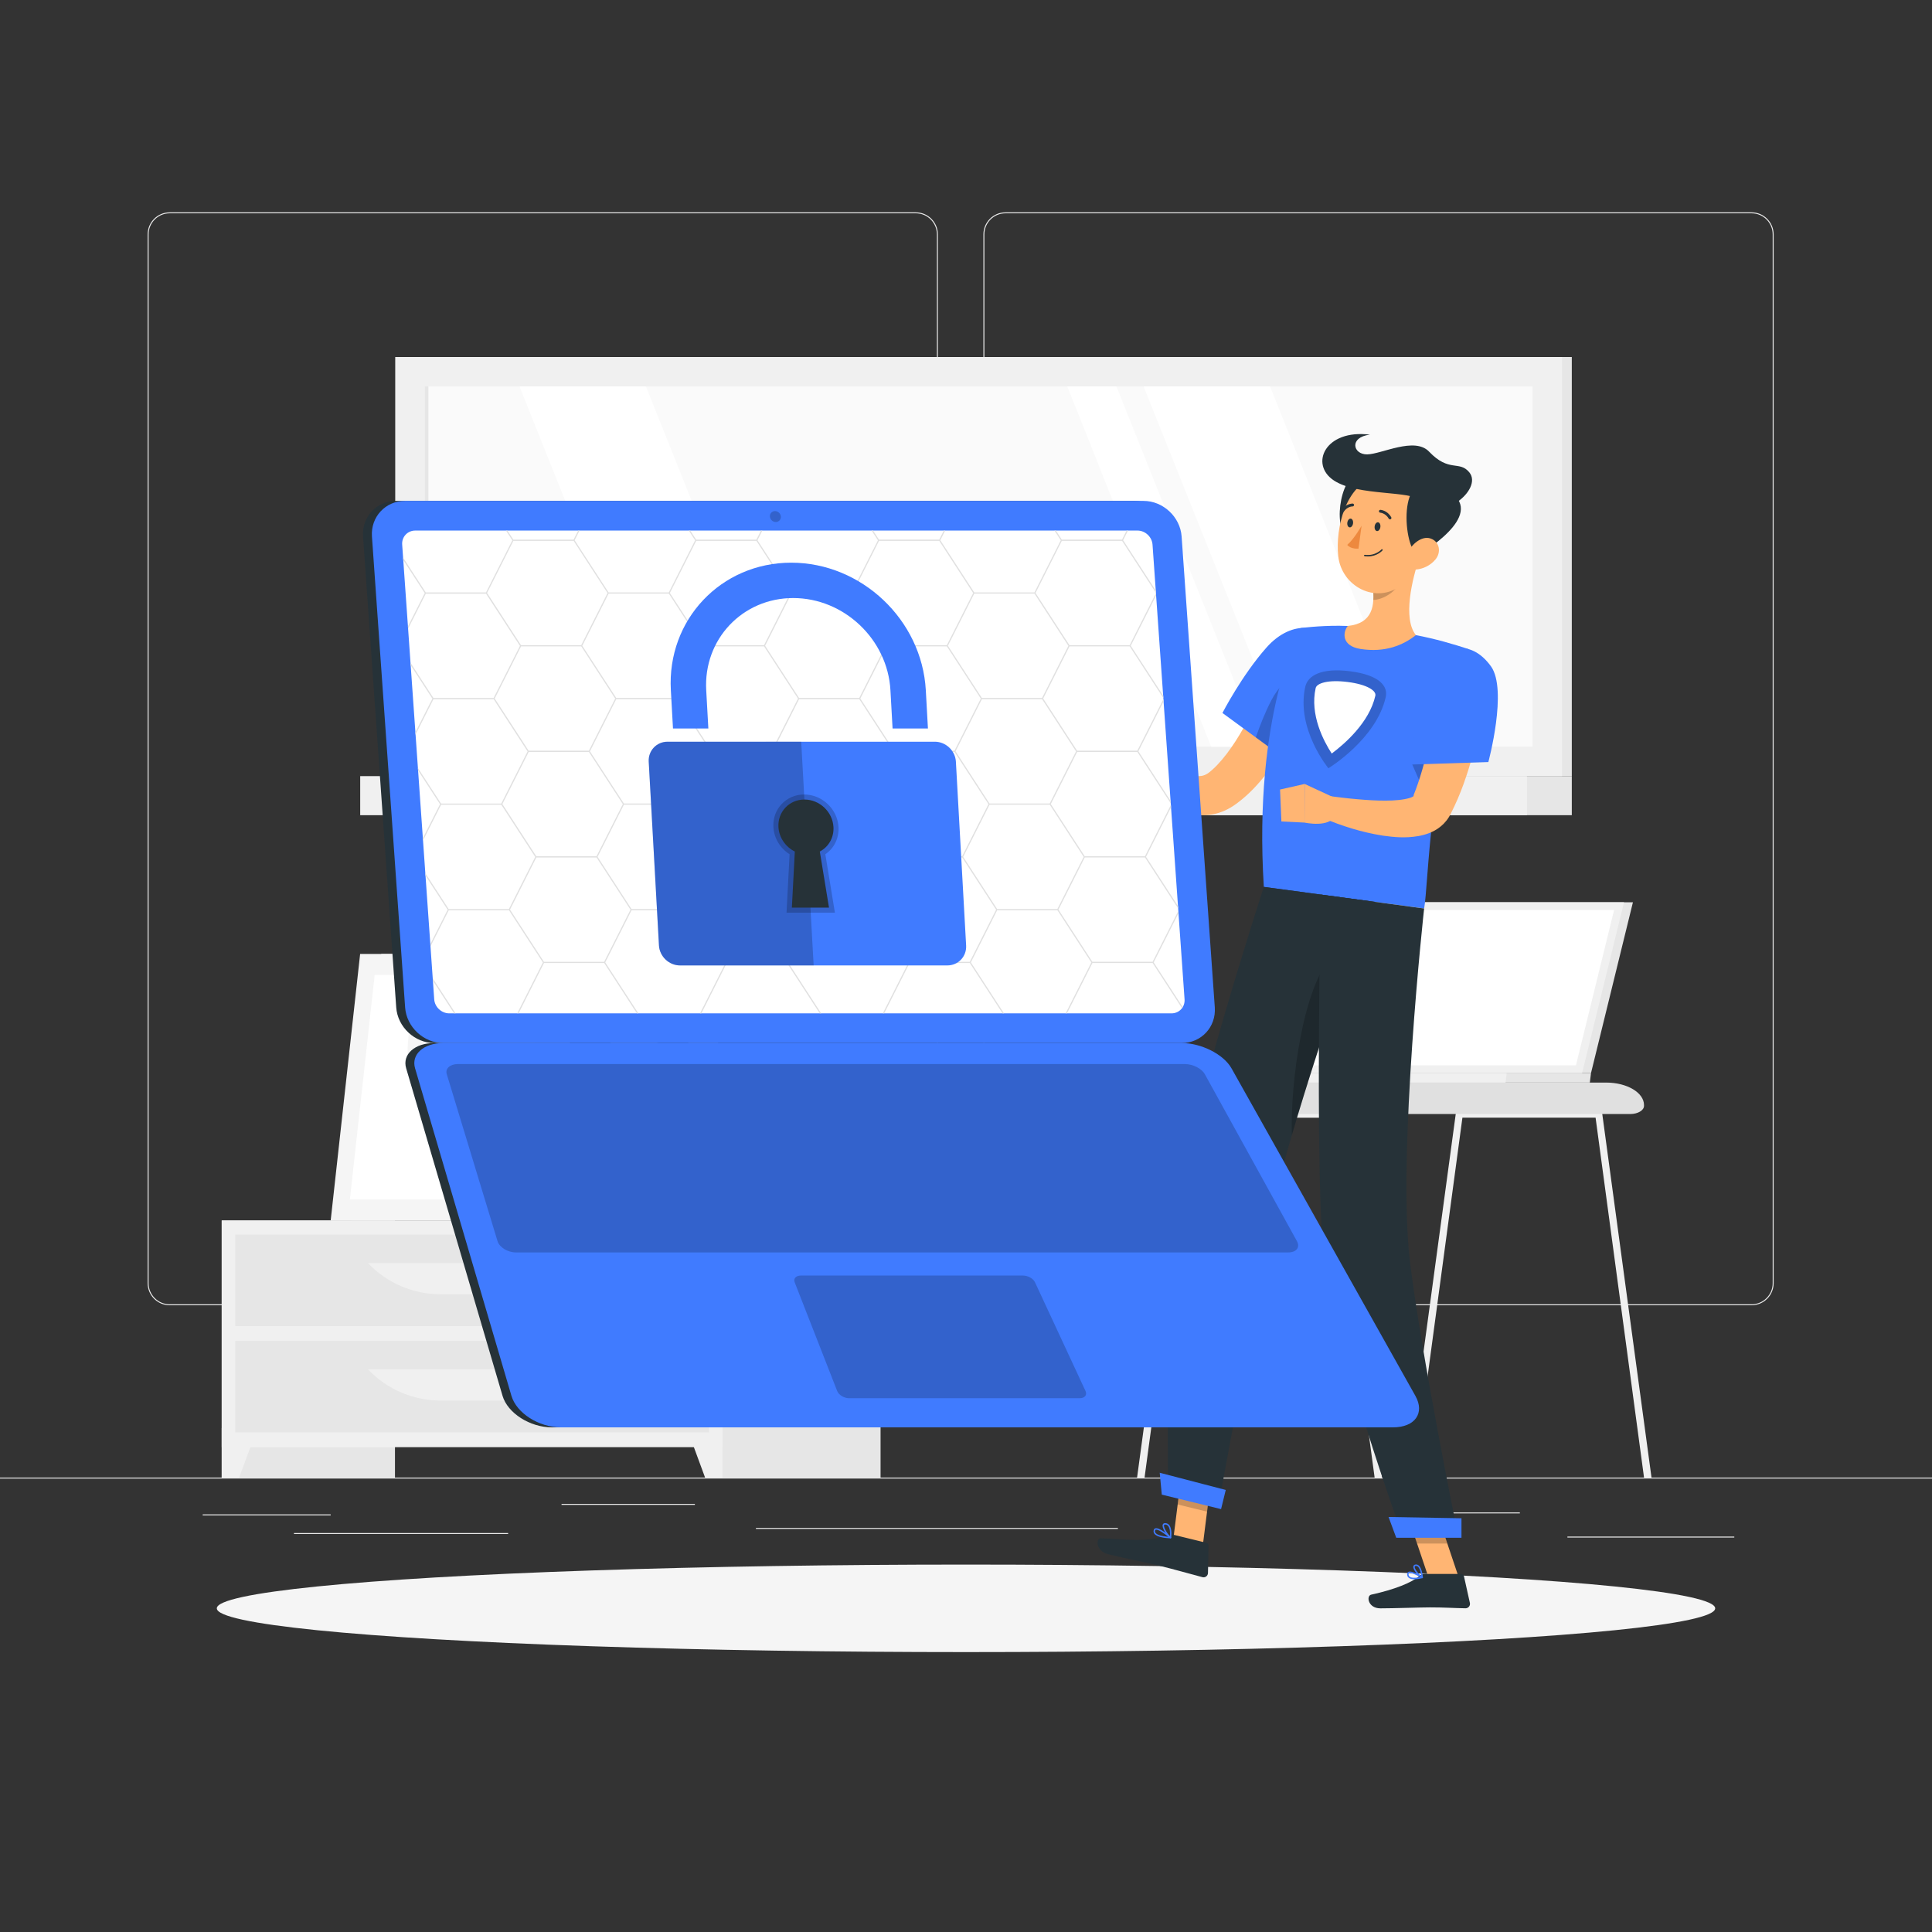
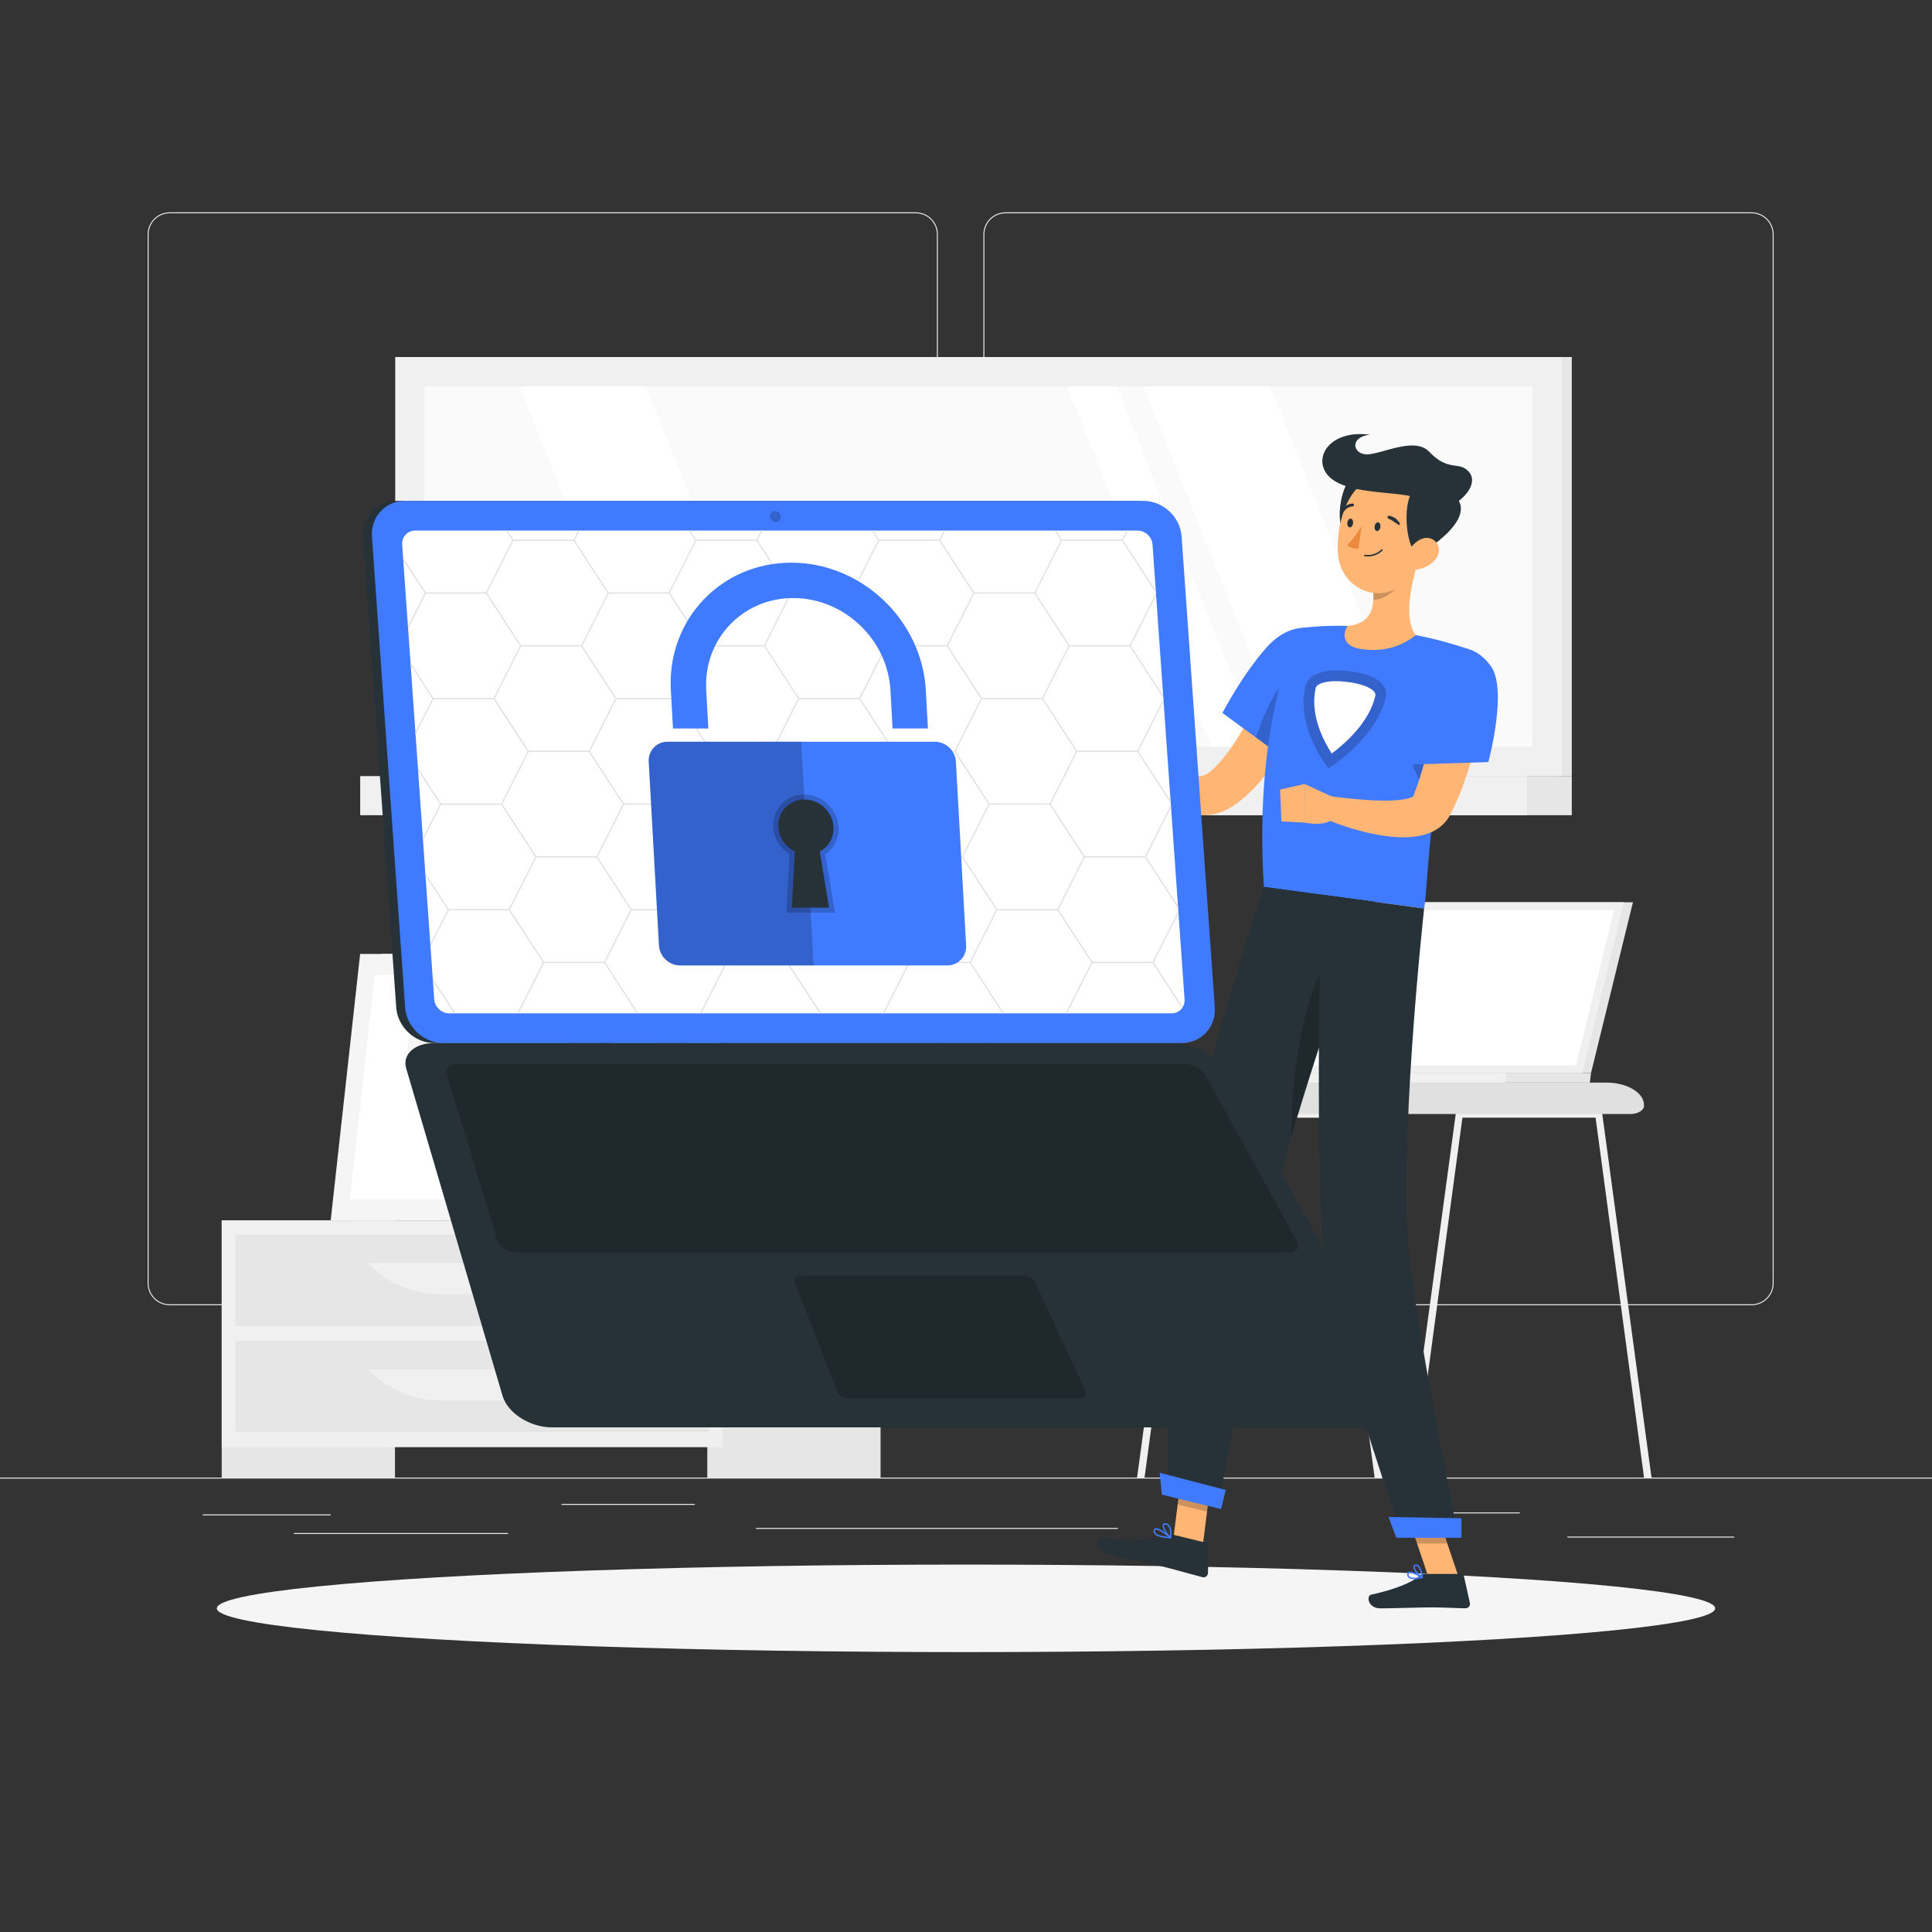
<svg xmlns="http://www.w3.org/2000/svg" x="0px" y="0px" viewBox="0 0 500 500" style="enable-background:new 0 0 500 500;" xml:space="preserve">
  <rect x="0" y="0" width="500" height="500" fill="#333333" stroke="none" />
  <g id="Background_Complete">
    <g>
      <rect y="382.398" style="fill:#EBEBEB;" width="500" height="0.25" />
      <rect x="52.459" y="391.922" style="fill:#EBEBEB;" width="33.122" height="0.25" />
      <rect x="145.333" y="389.208" style="fill:#EBEBEB;" width="34.5" height="0.25" />
      <rect x="76.082" y="396.75" style="fill:#EBEBEB;" width="55.418" height="0.25" />
      <rect x="405.64" y="397.666" style="fill:#EBEBEB;" width="43.193" height="0.25" />
      <rect x="370.43" y="391.416" style="fill:#EBEBEB;" width="22.903" height="0.25" />
      <rect x="195.633" y="395.43" style="fill:#EBEBEB;" width="93.676" height="0.25" />
      <path style="fill:#EBEBEB;" d="M237.014,337.799H43.915c-3.147,0-5.708-2.561-5.708-5.708V60.66c0-3.147,2.561-5.708,5.708-5.708   h193.099c3.146,0,5.707,2.561,5.707,5.708v271.432C242.721,335.239,240.16,337.799,237.014,337.799z M43.915,55.202   c-3.01,0-5.458,2.448-5.458,5.458v271.432c0,3.01,2.448,5.458,5.458,5.458h193.099c3.009,0,5.457-2.448,5.457-5.458V60.66   c0-3.009-2.448-5.458-5.457-5.458H43.915z" />
      <path style="fill:#EBEBEB;" d="M453.31,337.799H260.212c-3.147,0-5.707-2.561-5.707-5.708V60.66c0-3.147,2.561-5.708,5.707-5.708   H453.31c3.148,0,5.708,2.561,5.708,5.708v271.432C459.019,335.239,456.458,337.799,453.31,337.799z M260.212,55.202   c-3.009,0-5.457,2.448-5.457,5.458v271.432c0,3.01,2.448,5.458,5.457,5.458H453.31c3.01,0,5.458-2.448,5.458-5.458V60.66   c0-3.009-2.448-5.458-5.458-5.458H260.212z" />
    </g>
    <g>
      <g>
        <rect x="132.277" y="256.923" transform="matrix(-1 -1.224647e-16 1.224647e-16 -1 279.762 572.776)" style="fill:#E6E6E6;" width="15.207" height="58.93" />
        <polygon style="fill:#F0F0F0;" points="91.048,315.853 141.517,315.853 149.139,246.88 98.669,246.88    " />
        <polygon style="fill:#F5F5F5;" points="85.581,315.853 137.713,315.853 145.335,246.88 93.203,246.88    " />
        <polygon style="fill:#FFFFFF;" points="133.946,310.418 140.367,252.315 96.97,252.315 90.549,310.418    " />
        <path style="fill:#F5F5F5;" d="M124.983,296.334l0.262-2.368c1.611-14.577-7.49-27.568-19.313-27.568l0,0l-0.262,2.368    C104.06,283.343,113.161,296.334,124.983,296.334L124.983,296.334z" />
      </g>
      <g>
        <rect x="107.726" y="92.4" transform="matrix(-1 -1.224647e-16 1.224647e-16 -1 514.506 293.262)" style="fill:#E6E6E6;" width="299.054" height="108.462" />
        <rect x="102.285" y="92.4" transform="matrix(-1 -1.224647e-16 1.224647e-16 -1 506.522 293.262)" style="fill:#F0F0F0;" width="301.952" height="108.462" />
        <rect x="107.726" y="200.862" transform="matrix(-1 -1.224647e-16 1.224647e-16 -1 514.506 411.835)" style="fill:#E6E6E6;" width="299.054" height="10.111" />
        <rect x="93.22" y="200.862" transform="matrix(-1 -1.224647e-16 1.224647e-16 -1 488.393 411.835)" style="fill:#F0F0F0;" width="301.952" height="10.111" />
        <rect x="206.648" y="3.272" transform="matrix(-1.836970e-16 1 -1 -1.836970e-16 399.892 -106.63)" style="fill:#FAFAFA;" width="93.227" height="286.717" />
        <polygon style="fill:#FFFFFF;" points="365.961,193.245 328.691,100.018 295.975,100.018 333.245,193.245    " />
        <polygon style="fill:#FFFFFF;" points="204.436,193.245 167.167,100.018 134.45,100.018 171.72,193.245    " />
        <polygon style="fill:#FFFFFF;" points="326.217,193.245 288.947,100.018 276.192,100.018 313.462,193.245    " />
-         <rect x="63.773" y="146.147" transform="matrix(-1.836970e-16 1 -1 -1.836970e-16 257.017 36.245)" style="fill:#E6E6E6;" width="93.227" height="0.967" />
      </g>
      <g>
        <g>
          <rect x="57.381" y="315.853" transform="matrix(-1 -1.224647e-16 1.224647e-16 -1 159.6 698.251)" style="fill:#E6E6E6;" width="44.839" height="66.545" />
-           <polygon style="fill:#F0F0F0;" points="61.891,382.398 57.381,382.398 57.381,369.569 66.619,369.569     " />
          <rect x="183.05" y="315.853" transform="matrix(-1 -1.224647e-16 1.224647e-16 -1 410.939 698.251)" style="fill:#E6E6E6;" width="44.839" height="66.545" />
          <rect x="57.381" y="315.853" transform="matrix(-1 -1.224647e-16 1.224647e-16 -1 244.367 690.379)" style="fill:#F0F0F0;" width="129.606" height="58.673" />
-           <polygon style="fill:#F0F0F0;" points="182.476,382.398 186.986,382.398 186.986,369.569 177.747,369.569     " />
          <rect x="60.879" y="319.523" transform="matrix(-1 -1.224647e-16 1.224647e-16 -1 244.367 662.721)" style="fill:#E6E6E6;" width="122.608" height="23.675" />
          <path style="fill:#F0F0F0;" d="M114.006,334.957h16.353c7.103,0,13.894-2.921,18.779-8.077l0,0H95.227l0,0     C100.112,332.036,106.903,334.957,114.006,334.957z" />
          <rect x="60.879" y="347.024" transform="matrix(-1 -1.224647e-16 1.224647e-16 -1 244.367 717.724)" style="fill:#E6E6E6;" width="122.608" height="23.675" />
          <path style="fill:#F0F0F0;" d="M114.006,362.459h16.353c7.103,0,13.894-2.921,18.779-8.077l0,0H95.227l0,0     C100.112,359.538,106.903,362.459,114.006,362.459z" />
        </g>
      </g>
      <g>
        <g>
          <path style="fill:#F0F0F0;" d="M344.919,288.121c-0.091-0.44-0.475-0.755-0.93-0.755h-11.343h-13.33h-11.342     c-0.454,0-0.839,0.314-0.93,0.755l-12.77,94.277h1.936l12.539-93.138h34.463l12.539,93.138h1.936L344.919,288.121z" />
          <path style="fill:#F0F0F0;" d="M414.642,288.121c-0.091-0.44-0.475-0.755-0.93-0.755H402.37h-13.33h-11.343     c-0.454,0-0.839,0.314-0.93,0.755l-12.77,94.277h1.936l12.539-93.138h34.463l12.539,93.138h1.936L414.642,288.121z" />
          <path style="fill:#E0E0E0;" d="M415.667,280.169H302.41c-5.412,0-9.8,2.605-9.8,5.82v0.2c0,1.172,1.6,2.122,3.574,2.122h125.71     c1.974,0,3.574-0.95,3.574-2.122v-0.2C425.467,282.775,421.08,280.169,415.667,280.169z" />
        </g>
        <g>
          <polygon style="fill:#E6E6E6;" points="422.602,233.501 347.712,233.501 336.858,277.725 411.748,277.725     " />
          <polygon style="fill:#E6E6E6;" points="411.748,277.725 411.445,280.169 336.551,280.169 336.854,277.725     " />
          <polygon style="fill:#F0F0F0;" points="420.297,233.501 345.406,233.501 334.552,277.725 409.443,277.725     " />
          <polygon style="fill:#FFFFFF;" points="407.859,275.704 417.721,235.522 346.991,235.522 337.128,275.704     " />
          <polygon style="fill:#F0F0F0;" points="389.929,277.725 389.626,280.169 307.157,280.169 307.46,277.725     " />
        </g>
      </g>
      <g>
        <path style="fill:#E6E6E6;" d="M178.777,313.139h1.158c-0.012-2.386,0.006-8.439,0.122-22.312    c0.208-25.144,0.608-26.677,0.608-26.677l-2.758,11.608C176.157,288.611,178.412,301.527,178.777,313.139z" />
        <path style="fill:#E6E6E6;" d="M176.486,274.028c-3.97-4.731-12.451-6.109-21.135-7.286c-3.409-0.462,8.959,7.328,15.004,12.862    c4.696,4.298,7.699,5.486,8.988,9.77C180.016,284.032,179.907,278.105,176.486,274.028z" />
        <path style="fill:#E6E6E6;" d="M181.752,282.484c3.969-4.731,12.451-6.109,21.135-7.286c3.41-0.462-8.959,7.328-15.004,12.862    c-4.697,4.298-7.699,5.486-8.988,9.77C178.223,292.488,178.332,286.561,181.752,282.484z" />
        <path style="fill:#E6E6E6;" d="M180.053,263.038c2.976-5.655,10.466-10.979,18.87-12.999c3.299-0.793-7.643,10.442-11.802,17.687    c-3.231,5.628-7.516,12.239-8.182,16.988C177.933,275.306,177.077,268.693,180.053,263.038z" />
        <g>
          <path style="fill:#F0F0F0;" d="M179.701,315.853L179.701,315.853c-3.546,0-6.476-1.777-6.68-4.051l-0.591-3.885h14.541     l-0.591,3.885C186.177,314.076,183.247,315.853,179.701,315.853z" />
          <polygon style="fill:#F0F0F0;" points="187.913,309.411 171.489,309.411 171.018,305.083 188.384,305.083     " />
        </g>
      </g>
    </g>
  </g>
  <g id="Background_Simple" style="display:none;">
    <g style="display:inline;">
      <path style="fill:#407BFF;" d="M352.948,266.628c-21.574,8.911-17.675,24.731-31.611,38.433   c-18.216,17.911-44.045,9.384-67.667,15.377c-19.088,4.842-26.888,17.072-43.11,25.374c-22.271,11.398-40.109,4.642-63.121-3.5   c-42.259-14.952-79.558-20.981-65.512-67.402c3.087-10.203,9.09-17.349,8.14-28.665c-0.848-10.094-8.431-19.139-9.391-29.083   c-2.394-24.818,20.85-33.449,28.065-53.824c6.199-17.506-3.126-26.727,22.26-35.548c19.742-6.86,44.813-4.313,65.736-9.718   c22.316-5.765,39.992-15.834,63.31-5.242c17.367,7.889,28.235,21.834,47.393,28.552c27.322,9.58,96.423,3.745,89.115,41.015   c-1.538,7.843-12.971,13.339-14.967,21.891c-1.77,7.585,1.814,15.41,1.249,23.023   C381.482,245.573,372.913,258.382,352.948,266.628z" />
      <path style="opacity:0.9;fill:#FFFFFF;" d="M352.948,266.628c-21.574,8.911-17.675,24.731-31.611,38.433   c-18.216,17.911-44.045,9.384-67.667,15.377c-19.088,4.842-26.888,17.072-43.11,25.374c-22.271,11.398-40.109,4.642-63.121-3.5   c-42.259-14.952-79.558-20.981-65.512-67.402c3.087-10.203,9.09-17.349,8.14-28.665c-0.848-10.094-8.431-19.139-9.391-29.083   c-2.394-24.818,20.85-33.449,28.065-53.824c6.199-17.506-3.126-26.727,22.26-35.548c19.742-6.86,44.813-4.313,65.736-9.718   c22.316-5.765,39.992-15.834,63.31-5.242c17.367,7.889,28.235,21.834,47.393,28.552c27.322,9.58,96.423,3.745,89.115,41.015   c-1.538,7.843-12.971,13.339-14.967,21.891c-1.77,7.585,1.814,15.41,1.249,23.023   C381.482,245.573,372.913,258.382,352.948,266.628z" />
    </g>
  </g>
  <g id="Shadow_1_">
    <ellipse id="_x3C_Path_x3E__78_" style="fill:#F5F5F5;" cx="250" cy="416.238" rx="193.889" ry="11.323" />
  </g>
  <g id="Character_1_">
    <g>
      <g>
        <polygon style="fill:#FFB573;" points="311.281,399.98 303.677,398.123 305.954,380.02 313.558,381.877    " />
        <polygon style="fill:#FFB573;" points="377.522,408.246 369.695,408.246 363.596,390.119 371.424,390.119    " />
        <path style="fill:#263238;" d="M368.65,407.339l9.543,0c0.32,0,0.597,0.222,0.666,0.535l1.546,6.958    c0.16,0.722-0.407,1.405-1.146,1.392c-3.07-0.053-5.311-0.233-9.178-0.233c-2.379,0-9.554,0.247-12.839,0.247    c-3.213,0-3.715-3.249-2.37-3.543c6.031-1.319,10.576-3.139,12.507-4.874C367.728,407.507,368.182,407.339,368.65,407.339z" />
        <path style="fill:#263238;" d="M303.946,397.256l8.304,2.028c0.311,0.076,0.527,0.358,0.521,0.677l-0.148,7.126    c-0.015,0.739-0.71,1.273-1.424,1.085c-2.983-0.782-7.269-2.015-11.034-2.934c-4.402-1.075-8.263-1.763-13.426-3.024    c-3.122-0.762-3.217-4.13-1.841-4.096c6.266,0.151,11.157,1.198,17.072-0.716C302.612,397.193,303.289,397.096,303.946,397.256z" />
        <path style="fill:#FFB573;" d="M341.891,172.94c-0.545,1.62-1.057,3.019-1.651,4.489c-0.579,1.45-1.182,2.888-1.808,4.318    c-1.249,2.861-2.645,5.667-4.162,8.439c-1.537,2.761-3.187,5.499-5.098,8.143c-1.92,2.639-4.021,5.243-6.663,7.613    c-0.665,0.591-1.343,1.175-2.091,1.727c-0.397,0.286-0.687,0.53-1.174,0.844c-0.454,0.307-0.943,0.589-1.442,0.857    c-2.005,1.077-4.446,1.679-6.757,1.631c-2.32-0.032-4.437-0.617-6.243-1.417c-1.81-0.815-3.362-1.826-4.758-2.905    c-2.77-2.185-4.966-4.646-6.901-7.214c-0.976-1.277-1.846-2.612-2.682-3.956c-0.843-1.361-1.598-2.677-2.337-4.196l4.992-3.102    c0.867,1,1.852,2.118,2.814,3.137c0.974,1.034,1.996,2.015,3.005,2.972c2.038,1.888,4.169,3.612,6.309,4.848    c2.118,1.253,4.264,1.868,5.594,1.659c0.679-0.098,1.202-0.323,1.8-0.714c0.147-0.107,0.298-0.21,0.45-0.342    c0.135-0.101,0.407-0.352,0.605-0.517c0.432-0.364,0.858-0.792,1.28-1.224c3.397-3.559,6.323-8.411,8.874-13.394    c1.293-2.502,2.477-5.093,3.637-7.701c0.575-1.306,1.13-2.624,1.662-3.948c0.516-1.305,1.076-2.695,1.52-3.896L341.891,172.94z" />
        <path style="fill:#407BFF;" d="M345.066,169.091c1.678,7.293-14.32,25.946-14.32,25.946l-14.379-10.516    c0,0,4.991-9.707,11.412-16.952C334.373,160.13,343.224,161.088,345.066,169.091z" />
        <path style="opacity:0.2;" d="M328.977,181.322c-1.601,3.105-2.922,6.478-3.975,9.519l5.747,4.2c0,0,9.497-11.076,13.085-19.498    C339.505,171.826,332.759,173.942,328.977,181.322z" />
        <path style="fill:#FFB573;" d="M293.904,189.28l-3.651-4.885l-6.189,7.298c0,0,3.742,3.76,8.387,2.286L293.904,189.28z" />
        <polygon style="fill:#FFB573;" points="282.1,181.704 280.047,190.081 284.064,191.692 290.252,184.394    " />
        <g>
          <polygon style="opacity:0.2;" points="305.955,380.025 304.78,389.356 312.387,391.214 313.562,381.883     " />
          <polygon style="opacity:0.2;" points="371.427,390.124 363.597,390.124 366.744,399.467 374.575,399.467     " />
        </g>
        <path style="fill:#407BFF;" d="M380.086,168.005c-2.965,8.476-5.071,17.167-6.618,25.375c-1.128,6.005-1.944,11.753-2.557,16.974    c-1.44,12.236-1.773,21.615-2.342,24.763c-6.081-0.816-28.996-3.9-41.49-5.586c-2.815-44.798,9.497-66.993,9.497-66.993    s4.673-0.623,10.055-0.591c0.709,0,1.429,0.021,2.159,0.054c4.727,0.204,12.376,1.407,17.64,2.374    c1.107,0.204,2.224,0.44,3.309,0.688C375.263,166.329,380.086,168.005,380.086,168.005z" />
        <g>
          <path style="opacity:0.2;" d="M349.409,173.723c-7.595-0.97-10.978,1.198-11.607,4.008c-2.441,10.914,5.994,21.093,5.994,21.093     s12.392-7.518,14.832-18.432C359.257,177.582,357.004,174.693,349.409,173.723z" />
          <path style="fill:#FFFFFF;" d="M344.648,195.015c-2.082-3.202-5.7-10.031-4.155-16.941c0.285-1.272,3.225-2.222,8.295-1.574     c5.07,0.648,7.435,2.275,7.15,3.547C354.393,186.958,348.007,192.508,344.648,195.015z" />
        </g>
        <path style="opacity:0.2;" d="M373.469,193.379c-1.128,6.005-1.944,11.753-2.557,16.974l-5.608-12.951L373.469,193.379z" />
        <path style="fill:#FFB573;" d="M367.359,144.278c-1.877,5.525-4.389,15.773-0.929,20.095c-3.315,2.605-7.971,4.575-14.327,3.577    c-4.868-0.764-4.654-4.21-3.311-5.954c6.532-0.658,7.001-5.376,6.493-9.934L367.359,144.278z" />
        <path style="opacity:0.2;" d="M362.436,147.455l-7.145,4.604c0.124,1.079,0.187,2.165,0.122,3.204    c2.465-0.024,6.143-2.23,6.741-4.726C362.452,149.291,362.563,148.071,362.436,147.455z" />
        <path style="fill:#263238;" d="M352.994,122.1c-6.065-0.494-8.165,14.106-4.382,16.906    C352.394,141.807,364.348,123.024,352.994,122.1z" />
        <path style="fill:#FFB573;" d="M369.185,135.829c-1.508,7.621-2.003,12.158-6.415,15.579c-6.638,5.146-15.648,0.348-16.448-7.569    c-0.72-7.126,1.867-18.392,9.801-20.436C363.939,121.388,370.693,128.208,369.185,135.829z" />
        <path style="fill:#263238;" d="M367.634,143.287c-3.759,2.339-6.92-21.059,3.048-17.982    C386.868,130.301,372.099,140.508,367.634,143.287z" />
        <path style="fill:#263238;" d="M367.647,129.632c-2.27-2.807-16.07-1.115-22.426-5.278c-6.356-4.163-2.328-13.339,9.311-11.862    c-5.416,0.627-4.432,5.148-0.716,5.103c3.715-0.045,12.29-4.645,16.025-0.716c5.192,5.461,7.789,2.225,10.385,5.322    C383.967,126.665,372.571,135.72,367.647,129.632z" />
        <path style="fill:#FFB573;" d="M371.514,144.767c-1.328,1.62-3.281,2.475-4.996,2.617c-2.58,0.213-3.384-2.213-2.258-4.393    c1.013-1.962,3.576-4.438,5.969-3.632C372.587,140.153,373.033,142.915,371.514,144.767z" />
        <path style="fill:#263238;" d="M302.36,386.904l12.877,3.138c0,0,8.304-43.876,12.15-67.962    c1.171-7.327,3.782-17.468,6.94-28.297c3.986-13.643,8.831-28.361,12.763-39.878c4.147-12.129,7.263-20.702,7.263-20.702    l-27.277-3.674c0,0-20.777,63.706-23.119,87.48C301.517,341.729,302.36,386.904,302.36,386.904z" />
        <path style="opacity:0.2;" d="M334.327,293.783c3.986-13.643,8.831-28.361,12.763-39.878l-2.449-6.306    C337.324,255.238,333.886,280.118,334.327,293.783z" />
        <path style="fill:#263238;" d="M341.792,231.512c0,0-1.349,67.065,0.49,89.926c2.014,25.034,20.78,76.22,20.78,76.22h14.336    c0,0-9.565-46.849-12.5-71.161c-3.342-27.693,3.666-91.376,3.666-91.376L341.792,231.512z" />
        <polygon style="fill:#407BFF;" points="361.346,397.968 378.227,397.968 378.227,392.925 359.356,392.596    " />
        <polygon style="fill:#407BFF;" points="300.669,386.809 316.013,390.556 317.223,385.599 300.136,381.149    " />
        <path style="fill:#263238;" d="M357.24,136.406c-0.084,0.626-0.484,1.088-0.893,1.033c-0.409-0.055-0.672-0.607-0.588-1.233    c0.084-0.626,0.484-1.088,0.893-1.033C357.061,135.228,357.324,135.78,357.24,136.406z" />
        <path style="fill:#263238;" d="M350.168,135.452c-0.084,0.626-0.484,1.088-0.893,1.033s-0.672-0.607-0.588-1.233    c0.084-0.626,0.484-1.088,0.893-1.033C349.989,134.275,350.252,134.827,350.168,135.452z" />
        <path style="fill:#ED893E;" d="M352.374,136.067c0,0-1.909,3.418-3.71,4.948c0.968,1.182,2.913,0.964,2.913,0.964    L352.374,136.067z" />
        <path style="fill:#263238;" d="M353.99,144.008c-0.262,0-0.535-0.017-0.822-0.056c-0.102-0.014-0.173-0.107-0.159-0.208    c0.013-0.102,0.109-0.173,0.208-0.159c2.749,0.367,4.287-1.375,4.302-1.393c0.067-0.078,0.184-0.085,0.261-0.019    c0.078,0.067,0.086,0.184,0.019,0.262C357.739,142.505,356.412,144.008,353.99,144.008z" />
-         <path style="fill:#263238;" d="M359.728,134.416c-0.129,0-0.255-0.068-0.323-0.189c-0.813-1.44-2.175-1.543-2.189-1.544    c-0.204-0.013-0.36-0.189-0.346-0.393c0.013-0.204,0.19-0.359,0.394-0.346c0.072,0.004,1.779,0.133,2.787,1.92    c0.101,0.178,0.038,0.404-0.141,0.505C359.853,134.4,359.79,134.416,359.728,134.416z" />
+         <path style="fill:#263238;" d="M359.728,134.416c-0.129,0-0.255-0.068-0.323-0.189c-0.204-0.013-0.36-0.189-0.346-0.393c0.013-0.204,0.19-0.359,0.394-0.346c0.072,0.004,1.779,0.133,2.787,1.92    c0.101,0.178,0.038,0.404-0.141,0.505C359.853,134.4,359.79,134.416,359.728,134.416z" />
        <path style="fill:#263238;" d="M347.448,132.609c-0.071,0-0.142-0.02-0.205-0.062c-0.171-0.113-0.217-0.344-0.104-0.514    c1.136-1.712,2.842-1.703,2.919-1.713c0.205,0.002,0.369,0.169,0.367,0.374c-0.002,0.204-0.168,0.368-0.371,0.368    c-0.071-0.003-1.386,0.007-2.298,1.381C347.686,132.551,347.568,132.609,347.448,132.609z" />
        <path style="fill:#407BFF;" d="M366.062,408.707c-0.596,0-1.153-0.101-1.508-0.399c-0.281-0.236-0.41-0.565-0.383-0.98    c0.019-0.309,0.183-0.455,0.318-0.524c0.864-0.446,3.391,1.106,3.676,1.285c0.063,0.04,0.096,0.113,0.085,0.187    c-0.012,0.073-0.067,0.133-0.14,0.15C367.566,408.557,366.786,408.707,366.062,408.707z M364.899,407.086    c-0.097,0-0.178,0.015-0.241,0.047c-0.05,0.026-0.108,0.073-0.117,0.218c-0.018,0.295,0.064,0.515,0.252,0.673    c0.428,0.359,1.451,0.408,2.779,0.141C366.689,407.654,365.499,407.086,364.899,407.086z" />
        <path style="fill:#407BFF;" d="M368.066,408.431c-0.03,0-0.061-0.007-0.088-0.022c-0.81-0.44-2.376-2.155-2.211-3.028    c0.03-0.158,0.147-0.432,0.59-0.486c0.288-0.033,0.553,0.045,0.789,0.239c0.91,0.743,1.097,3.002,1.104,3.098    c0.005,0.068-0.027,0.133-0.084,0.17C368.137,408.421,368.102,408.431,368.066,408.431z M366.487,405.258    c-0.027,0-0.056,0.001-0.084,0.005c-0.241,0.029-0.262,0.14-0.271,0.187c-0.098,0.515,0.9,1.811,1.705,2.422    c-0.091-0.659-0.341-1.976-0.924-2.452C366.779,405.311,366.639,405.258,366.487,405.258z" />
        <path style="fill:#407BFF;" d="M302.941,398.124c-0.008,0.001-0.017,0.001-0.025,0.001c-1.284-0.055-3.537-0.288-4.19-1.229    c-0.197-0.284-0.238-0.606-0.124-0.959c0.069-0.21,0.212-0.351,0.414-0.407c1.055-0.297,3.727,2.007,4.029,2.27    c0.059,0.052,0.08,0.135,0.05,0.209C303.069,398.073,303.009,398.117,302.941,398.124z M299.187,395.874    c-0.026,0.002-0.05,0.006-0.073,0.013c-0.082,0.023-0.13,0.072-0.16,0.165c-0.078,0.239-0.053,0.446,0.076,0.632    c0.367,0.529,1.6,0.907,3.347,1.038C301.312,396.852,299.809,395.816,299.187,395.874z" />
        <path style="fill:#407BFF;" d="M302.941,398.124c-0.047,0.004-0.094-0.009-0.131-0.038c-0.817-0.636-2.233-2.724-1.885-3.55    c0.082-0.194,0.286-0.409,0.794-0.34c0.377,0.053,0.687,0.238,0.923,0.553c0.773,1.031,0.478,3.128,0.465,3.218    c-0.01,0.065-0.053,0.12-0.114,0.145C302.976,398.118,302.958,398.122,302.941,398.124z M301.474,394.555    c-0.162,0.015-0.195,0.094-0.208,0.124c-0.209,0.495,0.711,2.089,1.51,2.881c0.048-0.622,0.077-1.913-0.431-2.59    c-0.177-0.236-0.399-0.369-0.678-0.408C301.588,394.552,301.525,394.551,301.474,394.555z" />
      </g>
      <g>
        <path style="fill:#FFB573;" d="M384.422,177.115c-0.129,1.471-0.268,2.749-0.465,4.1c-0.185,1.335-0.386,2.66-0.611,3.984    c-0.445,2.648-0.989,5.28-1.637,7.905c-0.656,2.622-1.364,5.242-2.261,7.84c-0.856,2.601-1.869,5.195-3.076,7.754l-0.935,1.917    l-0.059,0.12l-0.125,0.235l-0.273,0.482c-0.196,0.31-0.404,0.619-0.628,0.902c-0.449,0.569-0.948,1.077-1.461,1.496    c-1.031,0.859-2.086,1.39-3.065,1.768c-0.982,0.377-1.903,0.603-2.776,0.76c-3.47,0.584-6.355,0.268-9.167-0.117    c-5.587-0.887-10.624-2.497-15.649-4.621l1.671-5.634c2.425,0.313,4.97,0.635,7.432,0.837c2.471,0.217,4.922,0.376,7.272,0.359    c2.318,0.003,4.654-0.204,6.242-0.7c0.776-0.227,1.268-0.626,1.138-0.625c-0.02,0.002-0.082,0.032-0.139,0.089    c-0.028,0.027-0.066,0.061-0.09,0.099c-0.018,0.017-0.033,0.035-0.046,0.055c-0.004,0.006-0.016,0.03-0.013,0.021l0.039-0.102    l0.63-1.622c1.63-4.373,2.846-9.114,3.836-13.921c0.512-2.402,0.928-4.841,1.347-7.278c0.21-1.218,0.399-2.442,0.571-3.663    l0.488-3.579L384.422,177.115z" />
        <path style="fill:#407BFF;" d="M385.857,172.439c4.378,6.07-0.675,24.784-0.675,24.784l-20.544,0.656    c0,0,1.673-12.334,4.708-21.517C372.651,166.358,380.554,165.087,385.857,172.439z" />
        <path style="fill:#FFB573;" d="M344.859,206.233l-7.207-3.347l-0.045,9.998c0,0,6.768,1.487,7.956-2.011L344.859,206.233z" />
        <polygon style="fill:#FFB573;" points="331.275,204.331 331.625,212.597 337.607,212.884 337.652,202.886    " />
      </g>
    </g>
  </g>
  <g id="Notebook">
    <g>
      <g>
        <g>
          <path style="fill:#263238;" d="M303.521,269.934H112.403c-5.066,0-9.504-4.145-9.861-9.212l-8.586-121.878     c-0.357-5.066,3.496-9.212,8.563-9.212h191.118c5.067,0,9.504,4.145,9.861,9.212l8.586,121.878     C312.441,265.789,308.588,269.934,303.521,269.934z" />
          <path style="fill:#263238;" d="M358.194,369.399H142.84c-5.709,0-11.466-3.692-12.782-8.162l-24.941-84.76     c-1.063-3.612,2.22-6.543,7.286-6.543h191.118c5.066,0,10.857,2.931,12.885,6.543l47.586,84.76     C366.502,365.707,363.904,369.399,358.194,369.399z" />
        </g>
        <g>
          <g>
            <path style="fill:#407BFF;" d="M305.824,269.934H114.706c-5.066,0-9.504-4.145-9.861-9.212L96.26,138.844      c-0.357-5.066,3.496-9.212,8.563-9.212h191.118c5.066,0,9.504,4.145,9.861,9.212l8.586,121.878      C314.744,265.789,310.891,269.934,305.824,269.934z" />
          </g>
          <path style="fill:#FFFFFF;" d="M116.266,262.258c-2,0-3.751-1.636-3.892-3.636l-8.29-117.677c-0.141-2,1.38-3.636,3.38-3.636     h186.917c2,0,3.751,1.636,3.892,3.636l8.29,117.677c0.141,2-1.38,3.636-3.38,3.636H116.266z" />
          <path style="opacity:0.2;" d="M202.084,133.681c0.055,0.783-0.535,1.417-1.317,1.417s-1.462-0.635-1.517-1.417     c-0.055-0.783,0.535-1.417,1.317-1.417S202.029,132.898,202.084,133.681z" />
        </g>
        <g>
          <g>
-             <path style="fill:#407BFF;" d="M360.497,369.399H145.143c-5.709,0-11.466-3.692-12.782-8.162l-24.941-84.76      c-1.063-3.612,2.22-6.543,7.286-6.543h191.118c5.066,0,10.857,2.931,12.885,6.543l47.586,84.76      C368.805,365.707,366.206,369.399,360.497,369.399z" />
-           </g>
+             </g>
          <path style="opacity:0.2;" d="M133.535,324.129c-2.138,0-4.287-1.315-4.774-2.917l-13.143-43.228     c-0.436-1.435,0.855-2.605,2.869-2.605h188.215c2.014,0,4.307,1.17,5.098,2.605l23.846,43.228     c0.884,1.602-0.14,2.917-2.278,2.917H133.535z" />
          <path style="opacity:0.2;" d="M219.759,361.859c-1.302,0-2.695-0.838-3.094-1.859l-11.012-28.156     c-0.373-0.955,0.349-1.734,1.604-1.734h57.508c1.255,0,2.644,0.779,3.087,1.734L280.933,360     c0.475,1.021-0.202,1.859-1.504,1.859H219.759z" />
        </g>
      </g>
      <g>
        <polygon style="fill:none;" points="198.01,167.118 202.399,173.872 206.788,180.627 222.376,180.627 225.782,173.882     229.188,167.137 224.798,160.382 220.409,153.627 204.821,153.627 201.415,160.373    " />
        <polygon style="fill:none;" points="229.455,166.97 245.042,166.97 248.448,160.225 251.854,153.48 247.464,146.725     243.075,139.97 227.487,139.97 224.081,146.715 220.676,153.46 225.065,160.214    " />
        <polygon style="fill:none;" points="256.09,208.258 252.684,215.003 249.278,221.748 253.667,228.503 258.057,235.258     273.645,235.258 277.051,228.513 280.456,221.768 276.067,215.013 271.678,208.258    " />
        <polygon style="fill:none;" points="254.111,180.942 250.706,187.688 247.3,194.433 251.689,201.188 256.078,207.943     271.666,207.943 275.072,201.197 278.478,194.452 274.088,187.698 269.699,180.942    " />
        <polygon style="fill:none;" points="245.321,167.118 249.71,173.872 254.1,180.627 269.688,180.627 273.093,173.882     276.499,167.137 272.11,160.382 267.72,153.627 252.132,153.627 248.727,160.373    " />
        <polygon style="fill:none;" points="152.398,194.285 155.804,187.54 159.209,180.794 154.82,174.04 150.431,167.285     134.843,167.285 131.437,174.03 128.031,180.775 132.421,187.53 136.81,194.285    " />
        <polygon style="fill:none;" points="150.698,167.118 155.087,173.872 159.477,180.627 175.064,180.627 178.47,173.882     181.876,167.137 177.486,160.382 173.097,153.627 157.509,153.627 154.104,160.373    " />
        <polygon style="fill:none;" points="140.768,248.915 156.355,248.915 159.761,242.17 163.167,235.425 158.778,228.671     154.388,221.915 138.8,221.915 135.395,228.661 131.989,235.406 136.378,242.161    " />
        <polygon style="fill:none;" points="182.143,166.97 197.73,166.97 201.136,160.225 204.542,153.48 200.153,146.725     195.763,139.97 180.176,139.97 176.77,146.715 173.364,153.46 177.753,160.214    " />
        <polygon style="fill:none;" points="154.377,221.601 157.782,214.855 161.188,208.11 156.799,201.355 152.409,194.6     136.822,194.6 133.416,201.346 130.01,208.091 134.399,214.845 138.789,221.601    " />
        <polygon style="fill:none;" points="206.8,180.942 203.394,187.688 199.988,194.433 204.377,201.188 208.767,207.943     224.355,207.943 227.76,201.197 231.166,194.452 226.777,187.698 222.387,180.942    " />
        <polygon style="fill:none;" points="228.039,201.346 224.634,208.091 229.023,214.845 233.412,221.601 248.999,221.601     252.405,214.855 255.811,208.11 251.422,201.355 247.033,194.6 231.445,194.6    " />
        <polygon style="fill:none;" points="199.721,194.6 184.133,194.6 180.727,201.346 177.322,208.091 181.711,214.845     186.101,221.601 201.689,221.601 205.094,214.855 208.499,208.11 204.11,201.355    " />
        <polygon style="fill:none;" points="150.419,166.97 153.825,160.225 157.23,153.48 152.841,146.725 148.452,139.97     132.864,139.97 129.458,146.715 126.053,153.46 130.442,160.214 134.831,166.97    " />
        <polygon style="fill:none;" points="185.833,221.768 181.444,215.013 177.055,208.258 161.467,208.258 158.061,215.003     154.656,221.748 159.045,228.503 163.434,235.258 179.022,235.258 182.428,228.513    " />
        <polygon style="fill:none;" points="253.833,180.794 249.443,174.04 245.054,167.285 229.466,167.285 226.061,174.03     222.655,180.775 227.044,187.53 231.434,194.285 247.021,194.285 250.427,187.54    " />
        <polygon style="fill:none;" points="249.011,221.915 233.423,221.915 230.018,228.661 226.612,235.406 231.001,242.161     235.391,248.915 250.979,248.915 254.384,242.17 257.79,235.425 253.4,228.671    " />
        <polygon style="fill:none;" points="201.7,221.915 186.112,221.915 182.706,228.661 179.301,235.406 183.69,242.161     188.079,248.915 203.667,248.915 207.072,242.17 210.478,235.425 206.089,228.671    " />
        <polygon style="fill:none;" points="233.145,221.768 228.755,215.013 224.366,208.258 208.778,208.258 205.373,215.003     201.967,221.748 206.356,228.503 210.746,235.258 226.333,235.258 229.739,228.513    " />
        <polygon style="fill:none;" points="197.742,167.285 182.154,167.285 178.749,174.03 175.343,180.775 179.732,187.53     184.122,194.285 199.71,194.285 203.115,187.54 206.521,180.794 202.132,174.04    " />
        <polygon style="fill:none;" points="159.488,180.942 156.083,187.688 152.677,194.433 157.066,201.188 161.456,207.943     177.043,207.943 180.449,201.197 183.855,194.452 179.465,187.698 175.076,180.942    " />
        <path style="fill:#E0E0E0;" d="M111.409,244.931l4.725-9.358h15.588l4.39,6.755l4.389,6.755l-3.406,6.745l-3.247,6.43h0.354    l3.172-6.282l3.406-6.745h15.588l4.389,6.755l4.075,6.272h0.376l-4.184-6.439l-4.389-6.755l3.406-6.745l3.406-6.745h15.587    l4.39,6.755l4.389,6.755l-3.405,6.745l-3.247,6.43h0.354l3.172-6.282l3.405-6.745h15.588l4.39,6.755l4.075,6.272h0.376    l-4.184-6.439l-4.389-6.755l3.405-6.745l3.406-6.745h15.588l4.39,6.755l4.389,6.755l-3.406,6.745l-3.247,6.43h0.354l3.172-6.282    l3.406-6.745h15.588l4.389,6.755l4.075,6.272h0.376l-4.185-6.439l-4.389-6.755l3.406-6.745l3.405-6.745h15.588l4.39,6.755    l4.389,6.755l-3.406,6.745l-3.247,6.43h0.353l3.172-6.282l3.406-6.745h15.588l4.389,6.755l3.198,4.921    c0.067-0.09,0.142-0.174,0.201-0.271l-3.131-4.818l-4.389-6.755l3.406-6.745l3.019-5.978l-0.043-0.615l-3.254,6.445l-3.406,6.745    h-15.588l-4.389-6.755l-4.389-6.754l3.405-6.746l3.406-6.745h15.588l8.585,13.212l-0.046-0.649l-8.272-12.73l6.472-12.819    l-0.043-0.614l-6.708,13.286h-15.588l-4.39-6.755l-4.389-6.754l3.406-6.745l3.406-6.746h15.587l8.646,13.306l-0.046-0.649    l-8.333-12.824l6.52-12.913l-0.043-0.615l-6.755,13.38h-15.587l-4.39-6.755l-4.389-6.754l3.406-6.745l3.406-6.745h15.588    l8.707,13.399l-0.045-0.65l-8.394-12.917l6.567-13.008l-0.043-0.613l-6.803,13.474h-15.588l-4.389-6.755l-4.389-6.754    l3.405-6.745l3.406-6.745h15.588l4.389,6.755l4.379,6.738l-0.045-0.648l-4.066-6.258l-4.389-6.754l1.259-2.494h-0.353    l-1.185,2.346h-15.588l-1.524-2.346h-0.375l1.633,2.513l-3.406,6.746l-3.405,6.745h-15.588l-4.39-6.755l-4.389-6.754l1.259-2.494    h-0.354l-1.184,2.346h-15.588l-1.524-2.346h-0.376l1.633,2.513l-3.406,6.746l-3.406,6.745H204.81l-4.39-6.755l-4.389-6.754    l1.259-2.494h-0.354l-1.184,2.346h-15.588l-1.524-2.346h-0.376l1.633,2.513l-3.405,6.746l-3.406,6.745h-15.588l-4.389-6.755    l-4.389-6.754l1.259-2.494h-0.354l-1.185,2.346h-15.587l-1.524-2.346h-0.376l1.633,2.513l-3.406,6.746l-3.405,6.745h-15.588    l-5.867-9.03l0.045,0.649l5.554,8.548l-4.346,8.607l0.044,0.614l4.581-9.074h15.588l4.389,6.755l4.389,6.754l-3.406,6.745    l-3.406,6.746h-15.587l-4.39-6.755l-1.539-2.368l0.045,0.649l1.226,1.887l4.389,6.754l-3.406,6.746l-0.988,1.956l0.044,0.614    l1.223-2.423l3.406-6.745h15.588l4.389,6.755l4.39,6.754l-3.406,6.745l-3.406,6.746h-15.588l-4.389-6.755l-1.6-2.462l0.046,0.649    l1.287,1.981l4.389,6.754l-3.406,6.745l-1.036,2.051l0.043,0.614l1.271-2.518l3.406-6.745h15.588l4.389,6.755l4.389,6.754    l-3.405,6.745l-3.406,6.745h-15.588l-6.051-9.311l0.046,0.649l5.738,8.83l-4.489,8.892L111.409,244.931z M179.022,235.258    h-15.588l-4.389-6.755l-4.389-6.755l3.405-6.745l3.406-6.745h15.588l4.389,6.755l4.389,6.754l-3.405,6.745L179.022,235.258z     M247.021,194.285h-15.587l-4.39-6.755l-4.389-6.754l3.406-6.745l3.405-6.745h15.588l4.39,6.755l4.389,6.754l-3.406,6.746    L247.021,194.285z M247.033,194.6l4.389,6.755l4.389,6.754l-3.406,6.745l-3.406,6.746h-15.587l-4.39-6.755l-4.389-6.754    l3.405-6.745l3.406-6.746H247.033z M226.777,187.698l4.389,6.754l-3.406,6.745l-3.405,6.746h-15.588l-4.39-6.755l-4.389-6.754    l3.406-6.746l3.406-6.745h15.587L226.777,187.698z M208.499,208.11l-3.405,6.745l-3.406,6.746h-15.588l-4.39-6.755l-4.389-6.754    l3.406-6.745l3.406-6.746h15.588l4.389,6.755L208.499,208.11z M203.115,187.54l-3.406,6.745h-15.587l-4.39-6.755l-4.389-6.754    l3.406-6.745l3.405-6.745h15.588l4.39,6.755l4.389,6.754L203.115,187.54z M179.465,187.698l4.389,6.754l-3.406,6.745    l-3.406,6.746h-15.587l-4.39-6.755l-4.389-6.754l3.406-6.746l3.405-6.745h15.588L179.465,187.698z M207.072,242.17l-3.405,6.745    h-15.588l-4.389-6.755l-4.389-6.754l3.406-6.746l3.406-6.745H201.7l4.389,6.755l4.389,6.754L207.072,242.17z M226.333,235.258    h-15.587l-4.389-6.755l-4.389-6.755l3.406-6.745l3.405-6.745h15.588l4.389,6.755l4.389,6.754l-3.406,6.745L226.333,235.258z     M254.384,242.17l-3.406,6.745h-15.588l-4.389-6.755l-4.389-6.754l3.405-6.746l3.406-6.745h15.588l4.389,6.755l4.389,6.754    L254.384,242.17z M276.067,215.013l4.389,6.754l-3.405,6.745l-3.406,6.745h-15.588l-4.39-6.755l-4.389-6.755l3.406-6.745    l3.406-6.745h15.588L276.067,215.013z M274.088,187.698l4.389,6.754l-3.406,6.745l-3.406,6.746h-15.588l-4.389-6.755    l-4.389-6.754l3.405-6.746l3.406-6.745h15.588L274.088,187.698z M252.132,153.627h15.588l4.39,6.755l4.389,6.754l-3.406,6.745    l-3.406,6.746H254.1l-4.389-6.755l-4.389-6.754l3.405-6.745L252.132,153.627z M224.081,146.715l3.406-6.745h15.588l4.389,6.755    l4.389,6.755l-3.405,6.745l-3.406,6.745h-15.588l-4.389-6.755l-4.39-6.754L224.081,146.715z M204.821,153.627h15.588l4.389,6.755    l4.39,6.754l-3.406,6.745l-3.406,6.746h-15.588l-4.389-6.755l-4.389-6.754l3.405-6.745L204.821,153.627z M176.77,146.715    l3.406-6.745h15.587l4.39,6.755l4.389,6.755l-3.406,6.745l-3.406,6.745h-15.587l-4.39-6.755l-4.389-6.754L176.77,146.715z     M157.509,153.627h15.587l4.39,6.755l4.389,6.754l-3.406,6.745l-3.405,6.746h-15.588l-4.39-6.755l-4.389-6.754l3.406-6.745    L157.509,153.627z M130.442,160.214l-4.389-6.754l3.405-6.745l3.406-6.745h15.588l4.389,6.755l4.389,6.755l-3.406,6.745    l-3.406,6.745h-15.588L130.442,160.214z M132.421,187.53l-4.39-6.754l3.406-6.745l3.406-6.745h15.588l4.389,6.755l4.389,6.754    l-3.405,6.746l-3.406,6.745H136.81L132.421,187.53z M134.399,214.845l-4.389-6.754l3.406-6.745l3.406-6.746h15.587l4.39,6.755    l4.389,6.754l-3.406,6.745l-3.405,6.746h-15.588L134.399,214.845z M135.395,228.661l3.406-6.745h15.588l4.39,6.755l4.389,6.754    l-3.406,6.745l-3.406,6.745h-15.588l-4.389-6.755l-4.389-6.754L135.395,228.661z" />
        <polygon style="fill:#E0E0E0;" points="117.896,262.258 111.989,253.167 112.035,253.816 117.52,262.258    " />
      </g>
      <g>
        <path style="fill:#407BFF;" d="M245.163,249.853h-69.178c-2.837,0-5.287-2.321-5.445-5.158l-2.65-47.583    c-0.158-2.837,2.034-5.158,4.871-5.158h69.178c2.837,0,5.287,2.321,5.445,5.158l2.649,47.583    C250.191,247.532,248,249.853,245.163,249.853z" />
        <path style="opacity:0.2;" d="M172.761,191.954c-2.837,0-5.029,2.321-4.871,5.158l2.65,47.583    c0.158,2.837,2.608,5.158,5.445,5.158h34.589l-3.224-57.899H172.761z" />
        <path style="opacity:0.2;" d="M203.553,236.195l0.793-15.119c-2.452-1.55-4.033-4.171-4.193-7.038    c-0.259-4.646,3.311-8.427,7.958-8.427c4.647,0,8.637,3.78,8.896,8.427c0.16,2.867-1.13,5.488-3.409,7.038l2.476,15.119H203.553z    " />
        <path style="fill:#263238;" d="M215.699,214.038c-0.219-3.932-3.584-7.119-7.516-7.119c-3.932,0-6.942,3.187-6.723,7.119    c0.154,2.766,1.867,5.157,4.237,6.336l-0.761,14.513h9.608l-2.377-14.513C214.406,219.196,215.853,216.804,215.699,214.038z" />
        <path style="fill:#407BFF;" d="M240.15,188.536h-9.153l-0.553-9.925c-0.732-13.144-12.021-23.837-25.165-23.837    c-13.144,0-23.242,10.693-22.51,23.837l0.553,9.925h-9.153l-0.553-9.925c-1.013-18.191,12.963-32.991,31.154-32.991    c18.191,0,33.815,14.8,34.828,32.991L240.15,188.536z" />
      </g>
    </g>
  </g>
</svg>